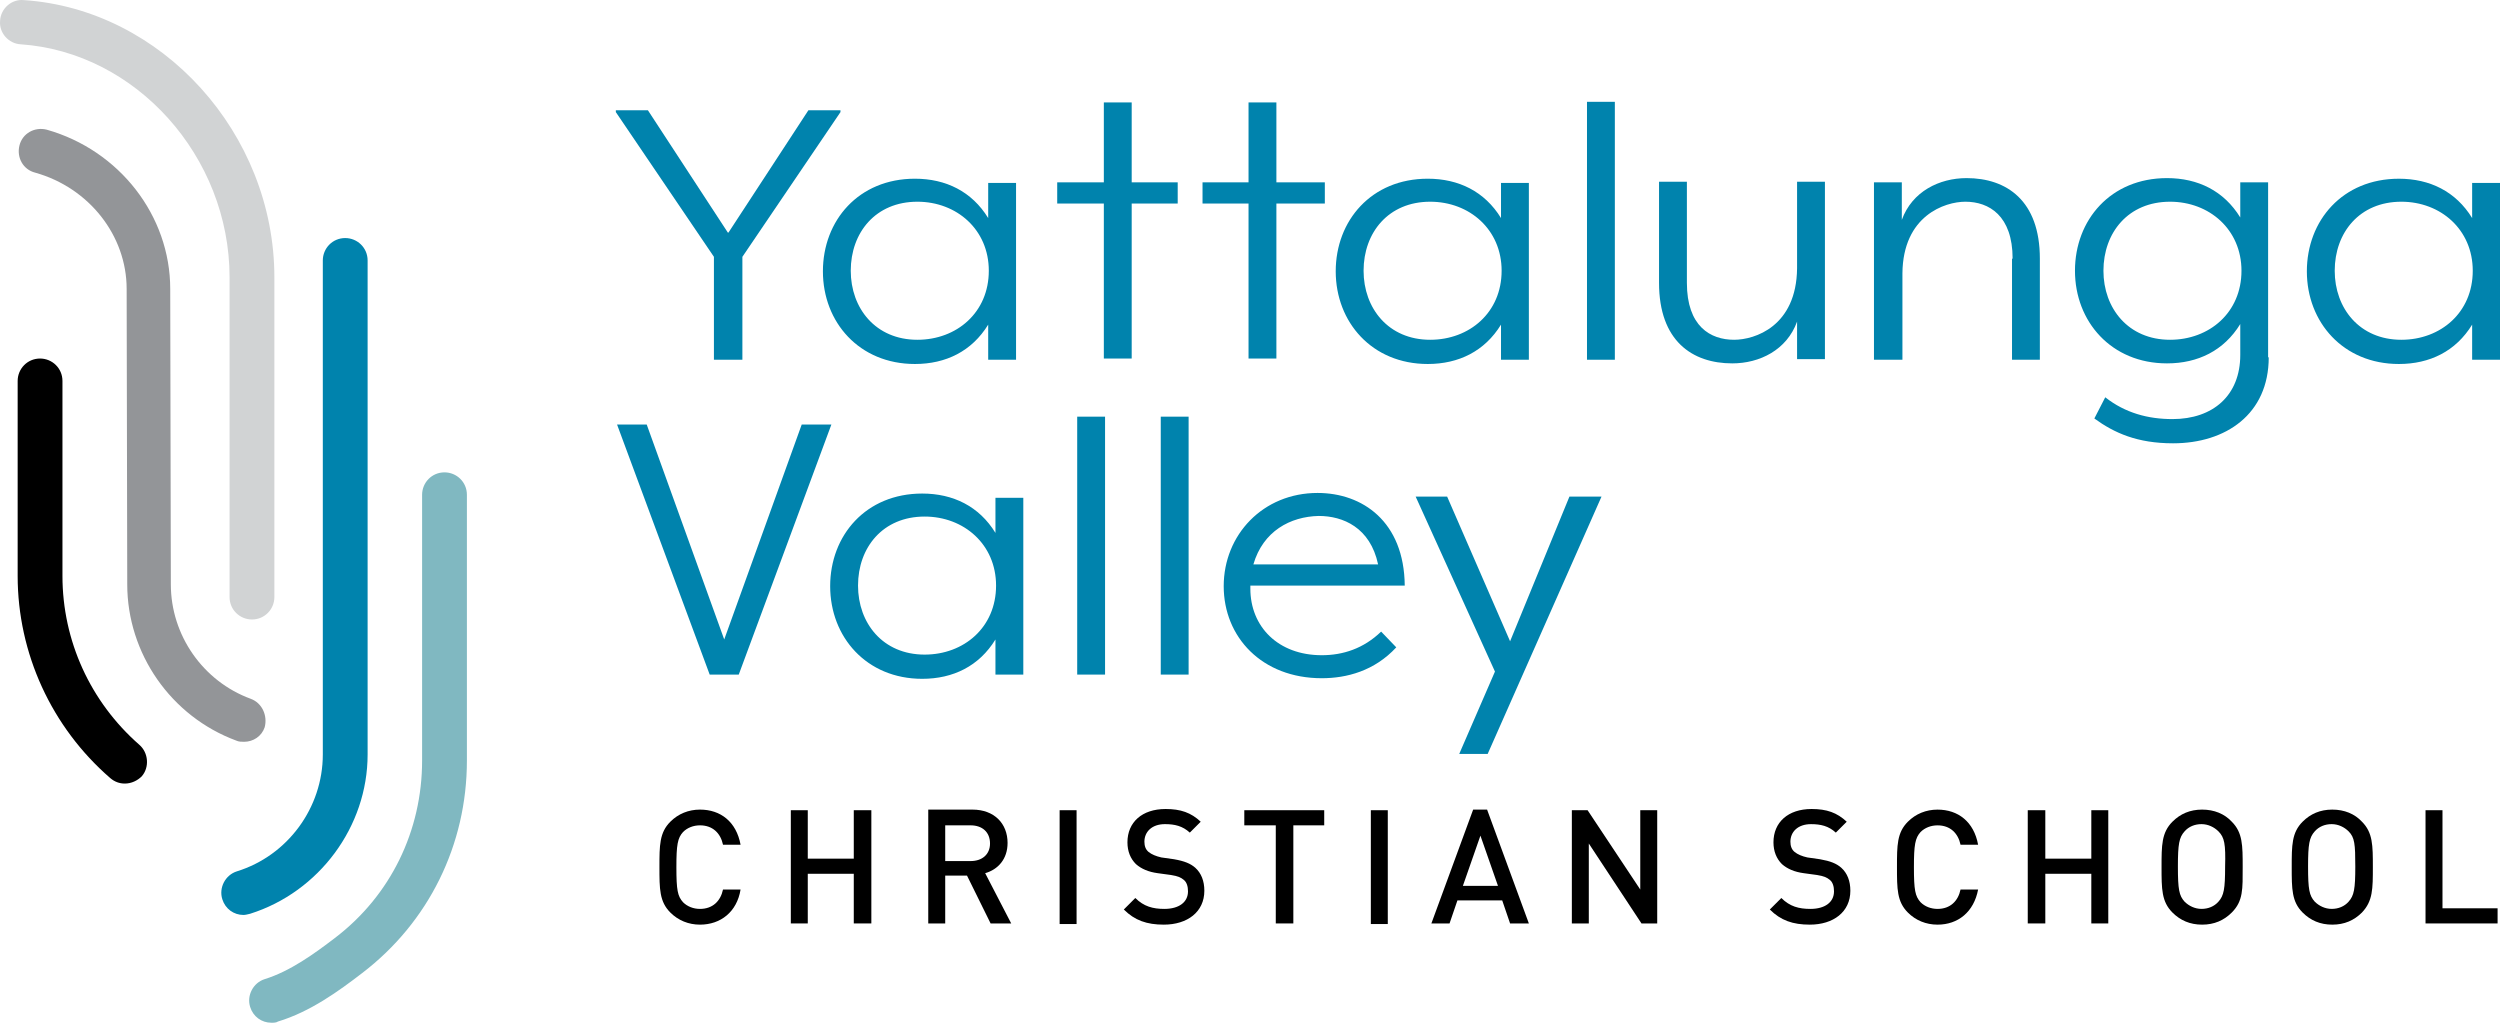
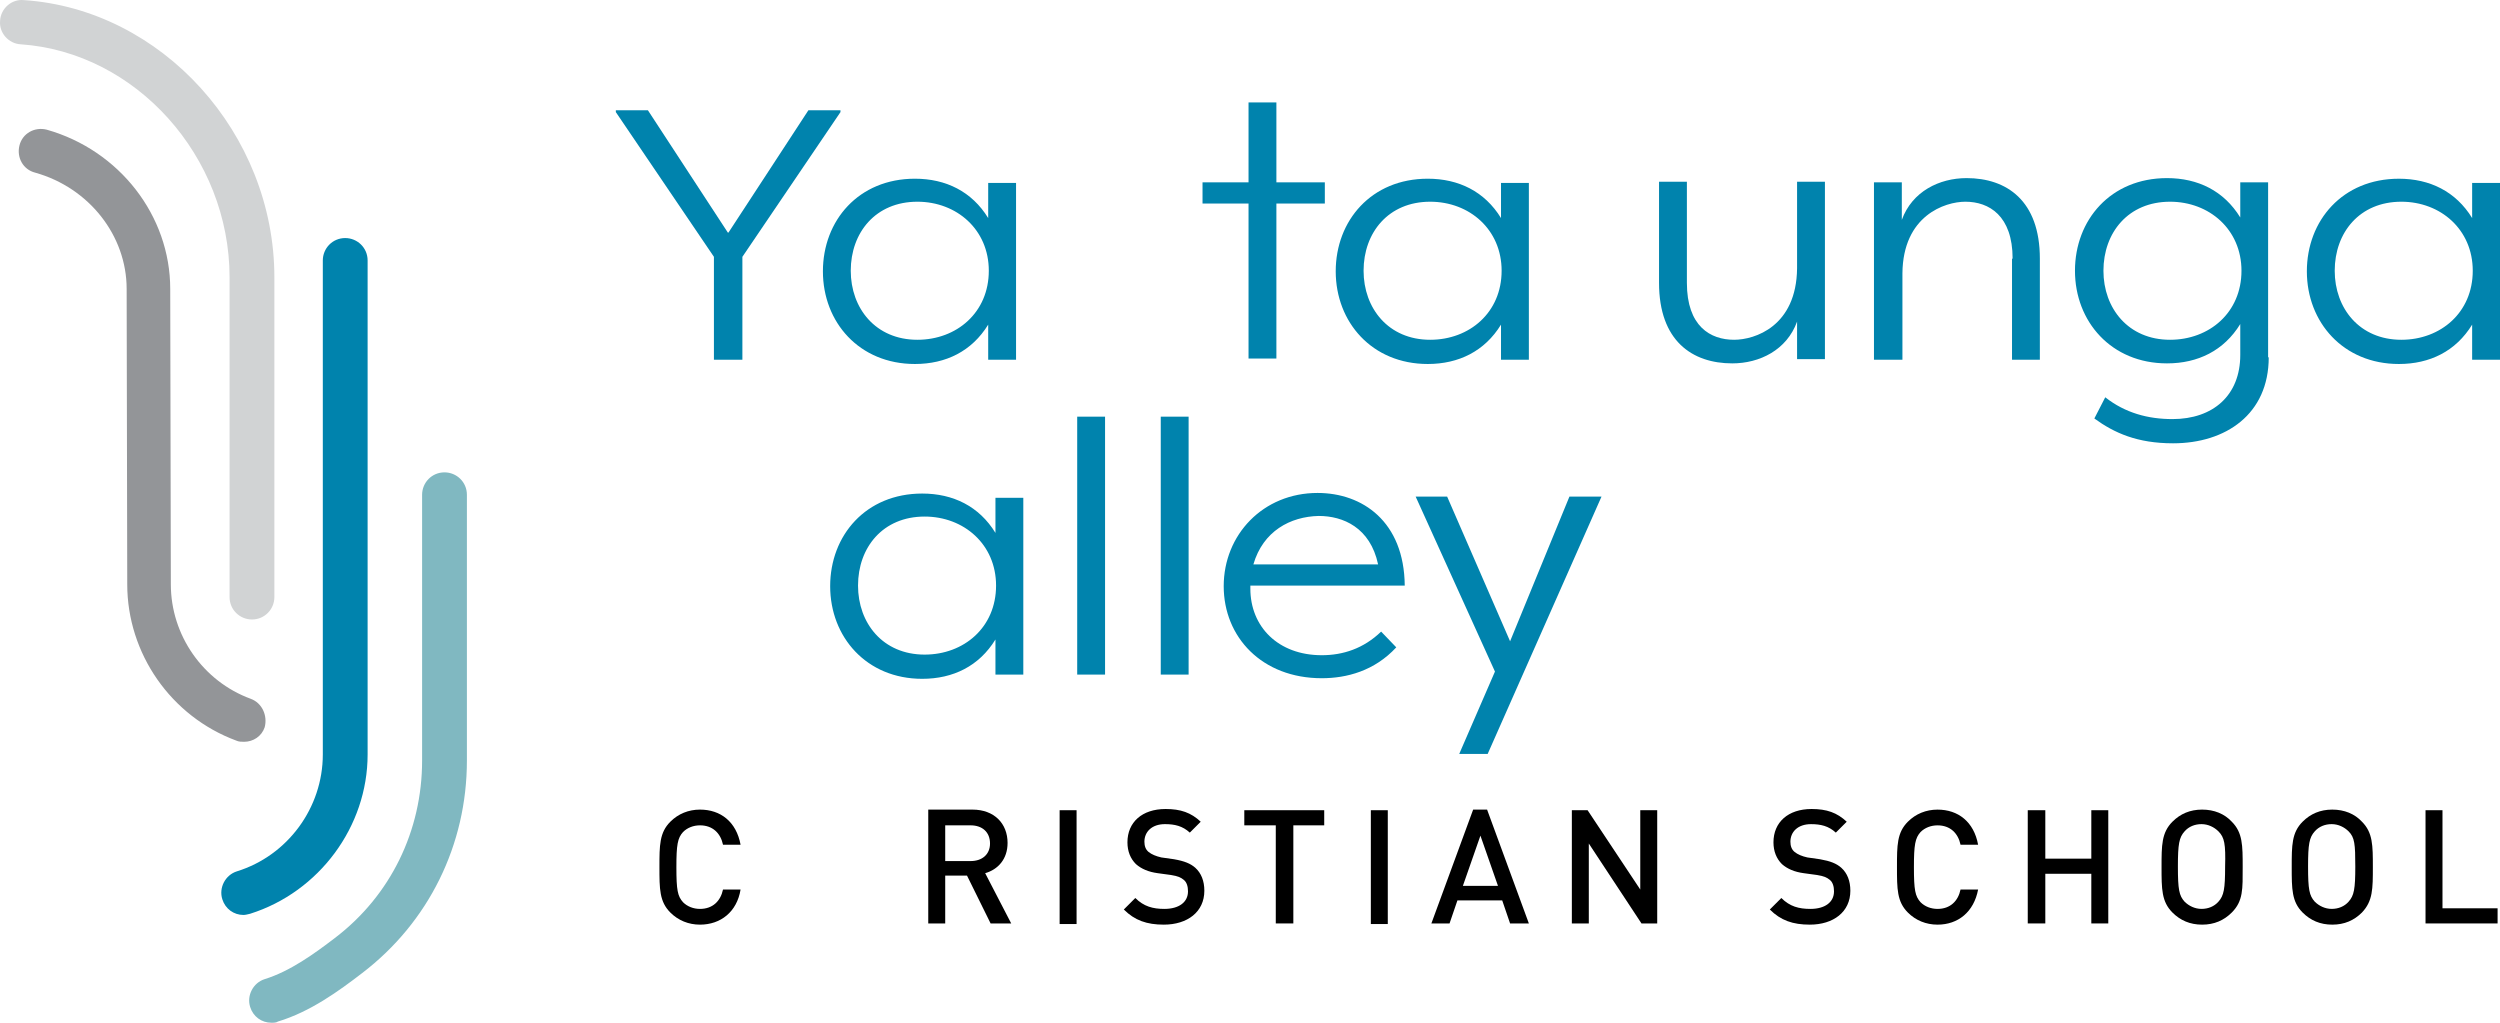
<svg xmlns="http://www.w3.org/2000/svg" width="176px" height="72px" viewBox="0 0 176 72" version="1.1">
  <title>sticky_nav_logo</title>
  <g id="sticky_nav_logo" stroke="none" stroke-width="1" fill="none" fill-rule="evenodd">
    <g id="YVCS_Logo-(1)" fill-rule="nonzero">
      <polygon id="Path" fill="#0083AD" points="51.283 16.375 56.91 7.765 59.169 7.765 59.169 7.893 52.264 18.08 52.264 25.326 50.26 25.326 50.26 18.08 43.355 7.893 43.355 7.765 45.614 7.765 51.241 16.375" />
      <path d="M71.53,25.326 L69.569,25.326 L69.569,22.854 C68.418,24.729 66.585,25.625 64.411,25.625 C60.49,25.625 57.933,22.683 57.933,19.103 C57.933,15.523 60.447,12.581 64.411,12.581 C66.585,12.581 68.418,13.477 69.569,15.352 L69.569,12.88 L71.53,12.88 L71.53,25.326 Z M64.582,23.92 C67.352,23.92 69.612,22.001 69.612,19.06 C69.612,16.162 67.352,14.201 64.582,14.201 C61.641,14.201 59.893,16.375 59.893,19.06 C59.893,21.703 61.641,23.92 64.582,23.92" id="Shape" fill="#0083AD" />
-       <polygon id="Path" fill="#0083AD" points="79.671 14.329 82.91 14.329 82.91 12.837 79.671 12.837 79.671 7.211 77.71 7.211 77.71 12.837 74.428 12.837 74.428 14.329 77.71 14.329 77.71 25.241 79.671 25.241" />
      <polygon id="Path" fill="#0083AD" points="89.858 14.329 93.268 14.329 93.268 12.837 89.858 12.837 89.858 7.211 87.897 7.211 87.897 12.837 84.658 12.837 84.658 14.329 87.897 14.329 87.897 25.241 89.858 25.241" />
      <path d="M107.632,25.326 L105.671,25.326 L105.671,22.854 C104.52,24.729 102.687,25.625 100.514,25.625 C96.592,25.625 94.035,22.683 94.035,19.103 C94.035,15.523 96.55,12.581 100.514,12.581 C102.687,12.581 104.52,13.477 105.671,15.352 L105.671,12.88 L107.632,12.88 L107.632,25.326 Z M100.684,23.92 C103.455,23.92 105.714,22.001 105.714,19.06 C105.714,16.162 103.455,14.201 100.684,14.201 C97.743,14.201 95.996,16.375 95.996,19.06 C95.996,21.703 97.743,23.92 100.684,23.92" id="Shape" fill="#0083AD" />
-       <rect id="Rectangle" fill="#0083AD" x="111.724" y="7.168" width="1.961" height="18.158" />
      <g id="Group" transform="translate(116.796, 12.539)" fill="#0083AD">
        <path d="M1.961,7.374 C1.961,10.443 3.623,11.381 5.285,11.381 C6.735,11.381 9.676,10.443 9.718,6.351 L9.718,0.256 L11.679,0.256 L11.679,12.745 L9.718,12.745 L9.718,10.102 C8.994,12.105 7.076,13.043 5.157,13.043 C2.344,13.043 0,11.466 0,7.374 L0,0.256 L1.961,0.256 L1.961,7.374 L1.961,7.374 Z" id="Path" />
        <path d="M24.892,5.669 C24.892,2.643 23.23,1.662 21.568,1.662 C20.118,1.662 17.177,2.643 17.135,6.692 L17.135,12.787 L15.131,12.787 L15.131,0.298 L17.092,0.298 L17.092,2.941 C17.817,0.938 19.735,0 21.653,0 C24.466,0 26.81,1.577 26.81,5.669 L26.81,12.787 L24.85,12.787 L24.85,5.669 L24.892,5.669 Z" id="Path" />
        <path d="M42.922,12.617 C42.922,16.624 39.896,18.67 36.187,18.67 C33.673,18.67 32.053,17.945 30.646,16.922 L31.414,15.43 C32.82,16.538 34.44,16.965 36.145,16.965 C39.001,16.965 40.919,15.302 40.919,12.446 L40.919,10.273 C39.768,12.148 37.935,13.043 35.761,13.043 C31.84,13.043 29.282,10.102 29.282,6.522 C29.282,2.941 31.797,0 35.761,0 C37.935,0 39.768,0.895 40.919,2.771 L40.919,0.298 L42.879,0.298 L42.879,12.617 L42.922,12.617 Z M35.974,11.381 C38.745,11.381 41.004,9.463 41.004,6.522 C41.004,3.623 38.745,1.662 35.974,1.662 C33.033,1.662 31.286,3.836 31.286,6.522 C31.286,9.164 33.033,11.381 35.974,11.381" id="Shape" />
        <path d="M59.204,12.787 L57.243,12.787 L57.243,10.315 C56.093,12.191 54.26,13.086 52.086,13.086 C48.165,13.086 45.607,10.145 45.607,6.564 C45.607,2.984 48.122,0.043 52.086,0.043 C54.26,0.043 56.093,0.938 57.243,2.813 L57.243,0.341 L59.204,0.341 L59.204,12.787 Z M52.257,11.381 C55.027,11.381 57.286,9.463 57.286,6.522 C57.286,3.623 55.027,1.662 52.257,1.662 C49.315,1.662 47.568,3.836 47.568,6.522 C47.568,9.164 49.315,11.381 52.257,11.381" id="Shape" />
      </g>
-       <polygon id="Path" fill="#0083AD" points="49.962 47.491 43.441 29.887 45.529 29.887 50.985 45.019 56.441 29.887 58.529 29.887 52.008 47.491" />
      <path d="M72.041,47.491 L70.08,47.491 L70.08,45.019 C68.93,46.894 67.097,47.789 64.923,47.789 C61.002,47.789 58.444,44.848 58.444,41.268 C58.444,37.687 60.959,34.746 64.923,34.746 C67.097,34.746 68.93,35.641 70.08,37.517 L70.08,35.045 L72.041,35.045 L72.041,47.491 Z M65.093,46.084 C67.864,46.084 70.123,44.166 70.123,41.225 C70.123,38.327 67.864,36.366 65.093,36.366 C62.152,36.366 60.405,38.54 60.405,41.225 C60.405,43.868 62.152,46.084 65.093,46.084" id="Shape" fill="#0083AD" />
      <rect id="Rectangle" fill="#0083AD" x="75.835" y="29.333" width="1.961" height="18.158" />
      <rect id="Rectangle" fill="#0083AD" x="81.717" y="29.333" width="1.961" height="18.158" />
      <path d="M98.297,45.573 C96.763,47.235 94.802,47.747 93.054,47.747 C88.835,47.747 86.149,44.848 86.149,41.268 C86.149,37.645 88.92,34.704 92.756,34.704 C95.91,34.704 98.851,36.707 98.894,41.225 L88.025,41.225 L88.025,41.438 C88.025,44.124 89.986,46.127 93.054,46.127 C94.546,46.127 95.996,45.658 97.232,44.465 L98.297,45.573 Z M88.238,39.733 L97.018,39.733 C96.464,37.133 94.546,36.323 92.841,36.323 C90.838,36.366 88.92,37.389 88.238,39.733" id="Shape" fill="#0083AD" />
      <polygon id="Path" fill="#0083AD" points="110.488 34.959 112.747 34.959 104.733 53.075 102.73 53.075 105.245 47.278 99.661 34.959 101.878 34.959 106.31 45.147" />
      <path d="M49.28,65.095 C48.47,65.095 47.746,64.796 47.192,64.242 C46.424,63.475 46.424,62.58 46.424,61.046 C46.424,59.511 46.424,58.616 47.192,57.849 C47.746,57.295 48.47,56.996 49.28,56.996 C50.729,56.996 51.837,57.849 52.136,59.468 L50.9,59.468 C50.729,58.659 50.175,58.104 49.28,58.104 C48.811,58.104 48.385,58.275 48.087,58.573 C47.703,59 47.618,59.468 47.618,61.046 C47.618,62.665 47.703,63.091 48.087,63.518 C48.385,63.816 48.811,63.987 49.28,63.987 C50.175,63.987 50.729,63.432 50.9,62.623 L52.136,62.623 C51.88,64.2 50.729,65.095 49.28,65.095" id="Path" fill="#000000" />
-       <polygon id="Path" fill="#000000" points="60.106 65.01 60.106 61.514 56.867 61.514 56.867 65.01 55.674 65.01 55.674 57.039 56.867 57.039 56.867 60.449 60.106 60.449 60.106 57.039 61.343 57.039 61.343 65.01" />
      <path d="M69.739,65.01 L68.077,61.642 L66.543,61.642 L66.543,65.01 L65.349,65.01 L65.349,56.996 L68.461,56.996 C69.995,56.996 70.933,57.977 70.933,59.341 C70.933,60.491 70.251,61.216 69.356,61.472 L71.189,65.01 L69.739,65.01 Z M68.333,58.104 L66.543,58.104 L66.543,60.619 L68.333,60.619 C69.143,60.619 69.697,60.15 69.697,59.383 C69.697,58.573 69.143,58.104 68.333,58.104" id="Shape" fill="#000000" />
      <rect id="Rectangle" fill="#000000" x="74.598" y="57.039" width="1.193" height="8.013" />
      <path d="M81.93,65.095 C80.736,65.095 79.884,64.796 79.117,64.029 L79.926,63.219 C80.523,63.816 81.163,63.987 81.972,63.987 C82.995,63.987 83.635,63.518 83.635,62.75 C83.635,62.409 83.549,62.111 83.336,61.941 C83.123,61.77 82.953,61.685 82.441,61.6 L81.504,61.472 C80.864,61.386 80.353,61.173 79.969,60.832 C79.585,60.449 79.372,59.937 79.372,59.298 C79.372,57.891 80.395,56.954 82.058,56.954 C83.123,56.954 83.848,57.209 84.53,57.849 L83.763,58.616 C83.251,58.147 82.697,58.019 82.015,58.019 C81.077,58.019 80.566,58.573 80.566,59.255 C80.566,59.554 80.651,59.809 80.864,59.98 C81.077,60.15 81.376,60.278 81.759,60.364 L82.654,60.491 C83.379,60.619 83.805,60.79 84.146,61.088 C84.572,61.472 84.786,62.026 84.786,62.708 C84.786,64.2 83.592,65.095 81.93,65.095" id="Path" fill="#000000" />
      <polygon id="Path" fill="#000000" points="91.051 58.104 91.051 65.01 89.815 65.01 89.815 58.104 87.599 58.104 87.599 57.039 93.225 57.039 93.225 58.104" />
      <rect id="Rectangle" fill="#000000" x="96.507" y="57.039" width="1.193" height="8.013" />
      <path d="M106.31,65.01 L105.756,63.39 L102.602,63.39 L102.048,65.01 L100.769,65.01 L103.71,56.996 L104.691,56.996 L107.632,65.01 L106.31,65.01 Z M104.222,58.829 L102.986,62.367 L105.458,62.367 L104.222,58.829 Z" id="Shape" fill="#000000" />
      <polygon id="Path" fill="#000000" points="115.56 65.01 111.852 59.383 111.852 65.01 110.658 65.01 110.658 57.039 111.766 57.039 115.475 62.623 115.475 57.039 116.668 57.039 116.668 65.01" />
      <g id="Group" transform="translate(124.596, 56.954)" fill="#000000">
        <path d="M2.813,8.141 C1.62,8.141 0.767,7.843 0,7.076 L0.81,6.266 C1.407,6.863 2.046,7.033 2.856,7.033 C3.879,7.033 4.518,6.564 4.518,5.797 C4.518,5.456 4.433,5.158 4.22,4.987 C4.007,4.817 3.836,4.731 3.325,4.646 L2.387,4.518 C1.748,4.433 1.236,4.22 0.852,3.879 C0.469,3.495 0.256,2.984 0.256,2.344 C0.256,0.938 1.279,0 2.941,0 C4.007,0 4.731,0.256 5.413,0.895 L4.646,1.662 C4.134,1.193 3.58,1.066 2.898,1.066 C1.961,1.066 1.449,1.62 1.449,2.302 C1.449,2.6 1.534,2.856 1.748,3.026 C1.961,3.197 2.259,3.325 2.643,3.41 L3.538,3.538 C4.262,3.666 4.689,3.836 5.03,4.135 C5.456,4.518 5.669,5.072 5.669,5.754 C5.669,7.246 4.475,8.141 2.813,8.141" id="Path" />
        <path d="M11.807,8.141 C10.997,8.141 10.272,7.843 9.718,7.289 C8.951,6.522 8.951,5.626 8.951,4.092 C8.951,2.557 8.951,1.662 9.718,0.895 C10.272,0.341 10.997,0.043 11.807,0.043 C13.256,0.043 14.364,0.895 14.663,2.515 L13.426,2.515 C13.256,1.705 12.702,1.151 11.807,1.151 C11.338,1.151 10.912,1.321 10.613,1.62 C10.23,2.046 10.144,2.515 10.144,4.092 C10.144,5.712 10.23,6.138 10.613,6.564 C10.912,6.863 11.338,7.033 11.807,7.033 C12.702,7.033 13.256,6.479 13.426,5.669 L14.663,5.669 C14.364,7.246 13.256,8.141 11.807,8.141" id="Path" />
      </g>
      <polygon id="Path" fill="#000000" points="147.229 65.01 147.229 61.514 143.99 61.514 143.99 65.01 142.754 65.01 142.754 57.039 143.99 57.039 143.99 60.449 147.229 60.449 147.229 57.039 148.423 57.039 148.423 65.01" />
      <g id="Group" transform="translate(152.173, 56.996)" fill="#000000">
        <path d="M4.944,7.246 C4.39,7.8 3.708,8.099 2.856,8.099 C2.003,8.099 1.321,7.8 0.767,7.246 C0,6.479 0,5.584 0,4.049 C0,2.515 0,1.62 0.767,0.852 C1.321,0.298 2.003,0 2.856,0 C3.708,0 4.433,0.298 4.944,0.852 C5.712,1.62 5.712,2.515 5.712,4.049 C5.712,5.584 5.754,6.436 4.944,7.246 M4.007,1.534 C3.708,1.236 3.282,1.023 2.813,1.023 C2.344,1.023 1.918,1.193 1.62,1.534 C1.236,1.961 1.151,2.43 1.151,4.007 C1.151,5.626 1.236,6.053 1.62,6.479 C1.918,6.777 2.344,6.99 2.813,6.99 C3.282,6.99 3.708,6.82 4.007,6.479 C4.39,6.053 4.475,5.584 4.475,4.007 C4.518,2.43 4.433,1.961 4.007,1.534" id="Shape" />
        <path d="M14.108,7.246 C13.554,7.8 12.872,8.099 12.02,8.099 C11.167,8.099 10.485,7.8 9.931,7.246 C9.164,6.479 9.164,5.584 9.164,4.049 C9.164,2.515 9.164,1.62 9.931,0.852 C10.485,0.298 11.167,0 12.02,0 C12.872,0 13.597,0.298 14.108,0.852 C14.876,1.62 14.876,2.515 14.876,4.049 C14.876,5.584 14.876,6.436 14.108,7.246 M13.171,1.534 C12.872,1.236 12.446,1.023 11.977,1.023 C11.508,1.023 11.082,1.193 10.784,1.534 C10.4,1.961 10.315,2.43 10.315,4.007 C10.315,5.626 10.4,6.053 10.784,6.479 C11.082,6.777 11.508,6.99 11.977,6.99 C12.446,6.99 12.872,6.82 13.171,6.479 C13.554,6.053 13.64,5.584 13.64,4.007 C13.64,2.43 13.597,1.961 13.171,1.534" id="Shape" />
      </g>
      <polygon id="Path" fill="#000000" points="170.757 65.01 170.757 57.039 171.951 57.039 171.951 63.944 175.83 63.944 175.83 65.01" />
      <g id="Group">
        <path d="M17.739,43.612 C16.886,43.612 16.162,42.93 16.162,42.035 L16.162,19.529 C16.162,11.004 9.555,3.673 1.456,3.119 C0.604,3.076 -0.078,2.309 0.007,1.456 C0.05,0.604 0.817,-0.078 1.67,0.007 C11.388,0.647 19.316,9.385 19.316,19.529 L19.316,42.035 C19.316,42.887 18.634,43.612 17.739,43.612" id="Path" fill="#D1D3D4" />
-         <path d="M8.788,55.163 C8.404,55.163 8.063,55.035 7.765,54.78 C3.63,51.199 1.243,45.999 1.243,40.543 L1.243,26.818 C1.243,25.966 1.925,25.241 2.82,25.241 C3.673,25.241 4.397,25.923 4.397,26.818 L4.397,40.543 C4.397,45.104 6.358,49.409 9.811,52.435 C10.45,52.989 10.535,54.012 9.981,54.652 C9.683,54.95 9.257,55.163 8.788,55.163" id="Path" fill="#000000" />
        <path d="M17.653,49.196 C14.286,47.96 12.027,44.72 12.027,41.14 L11.984,20.339 C11.984,15.182 8.404,10.578 3.289,9.129 C2.437,8.916 1.584,9.385 1.371,10.237 C1.158,11.09 1.627,11.942 2.479,12.155 C6.273,13.221 8.916,16.588 8.916,20.339 L8.958,41.14 C8.958,45.999 12.027,50.432 16.63,52.137 C16.801,52.222 17.014,52.222 17.185,52.222 C17.824,52.222 18.421,51.839 18.634,51.199 C18.847,50.389 18.463,49.494 17.653,49.196" id="Path" fill="#939598" />
        <path d="M19.103,72 C18.421,72 17.824,71.574 17.611,70.892 C17.355,70.082 17.824,69.187 18.634,68.931 C20.424,68.377 22.129,67.141 23.578,66.033 C27.499,63.049 29.716,58.488 29.716,53.544 L29.716,34.831 C29.716,33.979 30.398,33.254 31.293,33.254 C32.145,33.254 32.87,33.936 32.87,34.831 L32.87,53.544 C32.87,59.468 30.185,64.924 25.496,68.505 C23.834,69.784 21.83,71.233 19.571,71.915 C19.444,72 19.273,72 19.103,72" id="Path" fill="#80B8C1" />
        <path d="M17.142,64.413 C16.46,64.413 15.863,63.987 15.65,63.305 C15.394,62.495 15.863,61.6 16.673,61.344 C20.253,60.236 22.726,56.868 22.726,53.117 L22.726,18.336 C22.726,17.483 23.408,16.759 24.303,16.759 C25.155,16.759 25.88,17.441 25.88,18.336 L25.88,53.117 C25.88,58.19 22.47,62.793 17.611,64.328 C17.44,64.37 17.27,64.413 17.142,64.413" id="Path" fill="#0083AD" />
      </g>
    </g>
  </g>
</svg>